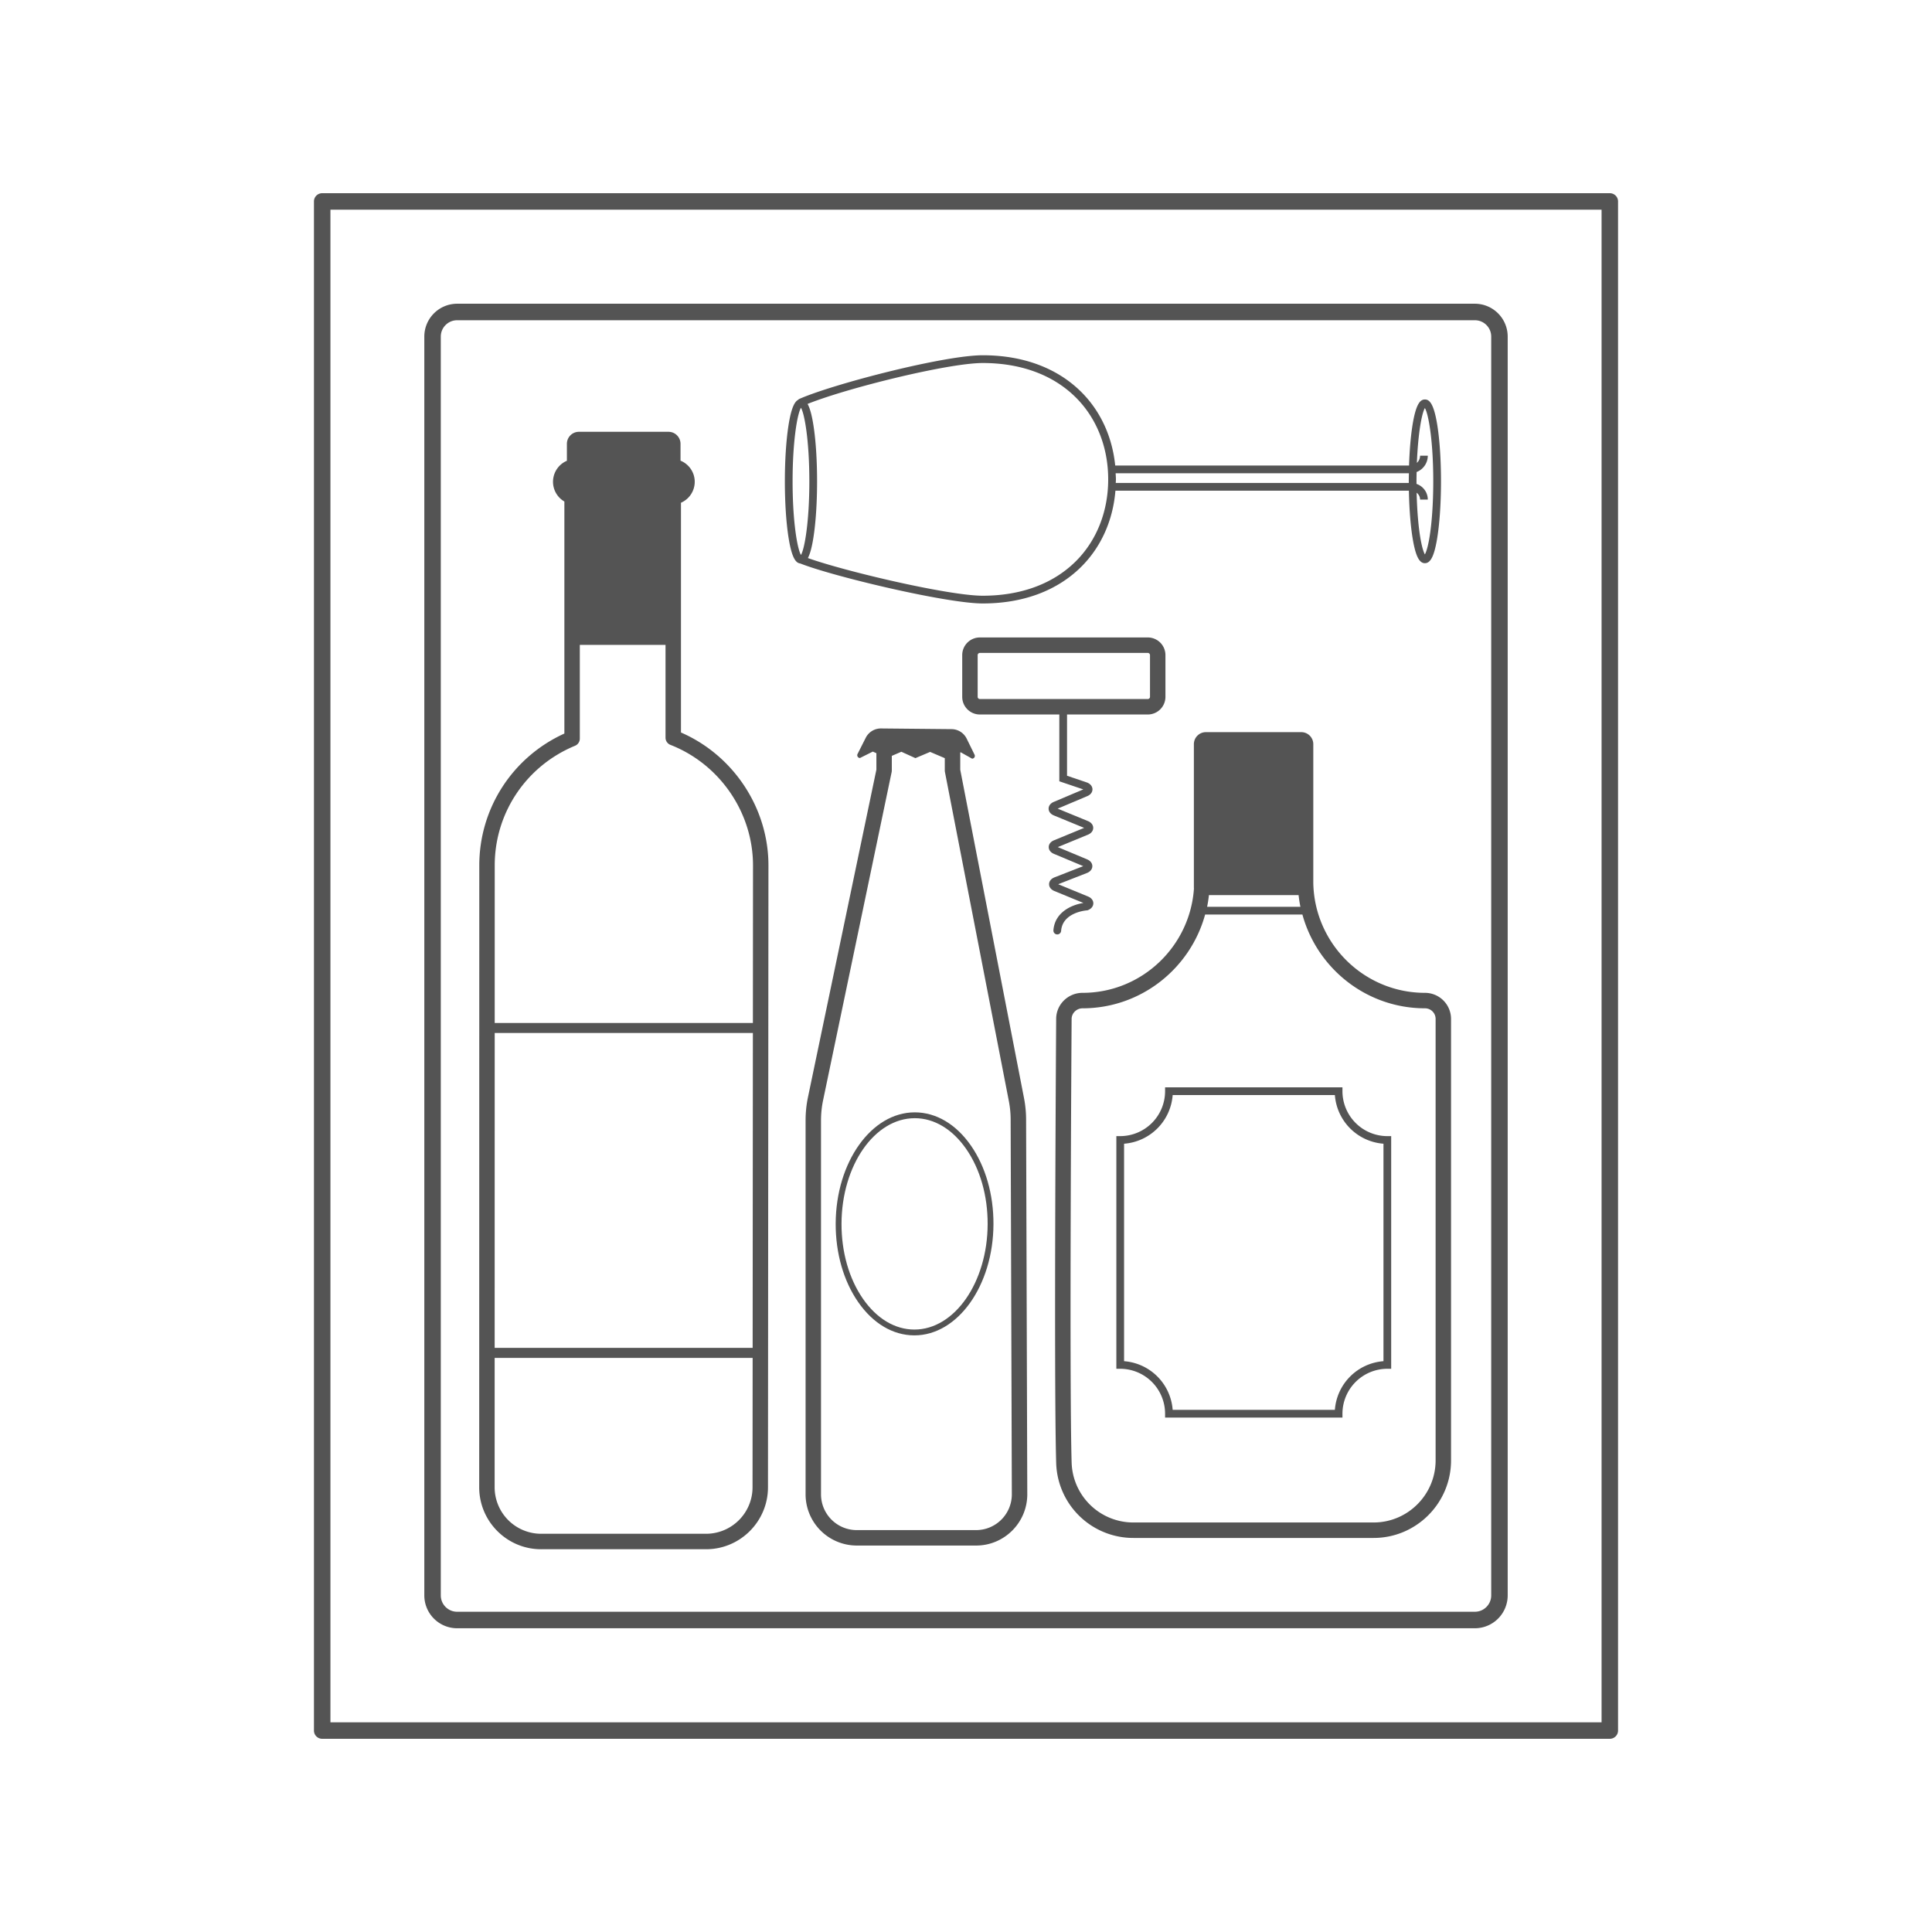
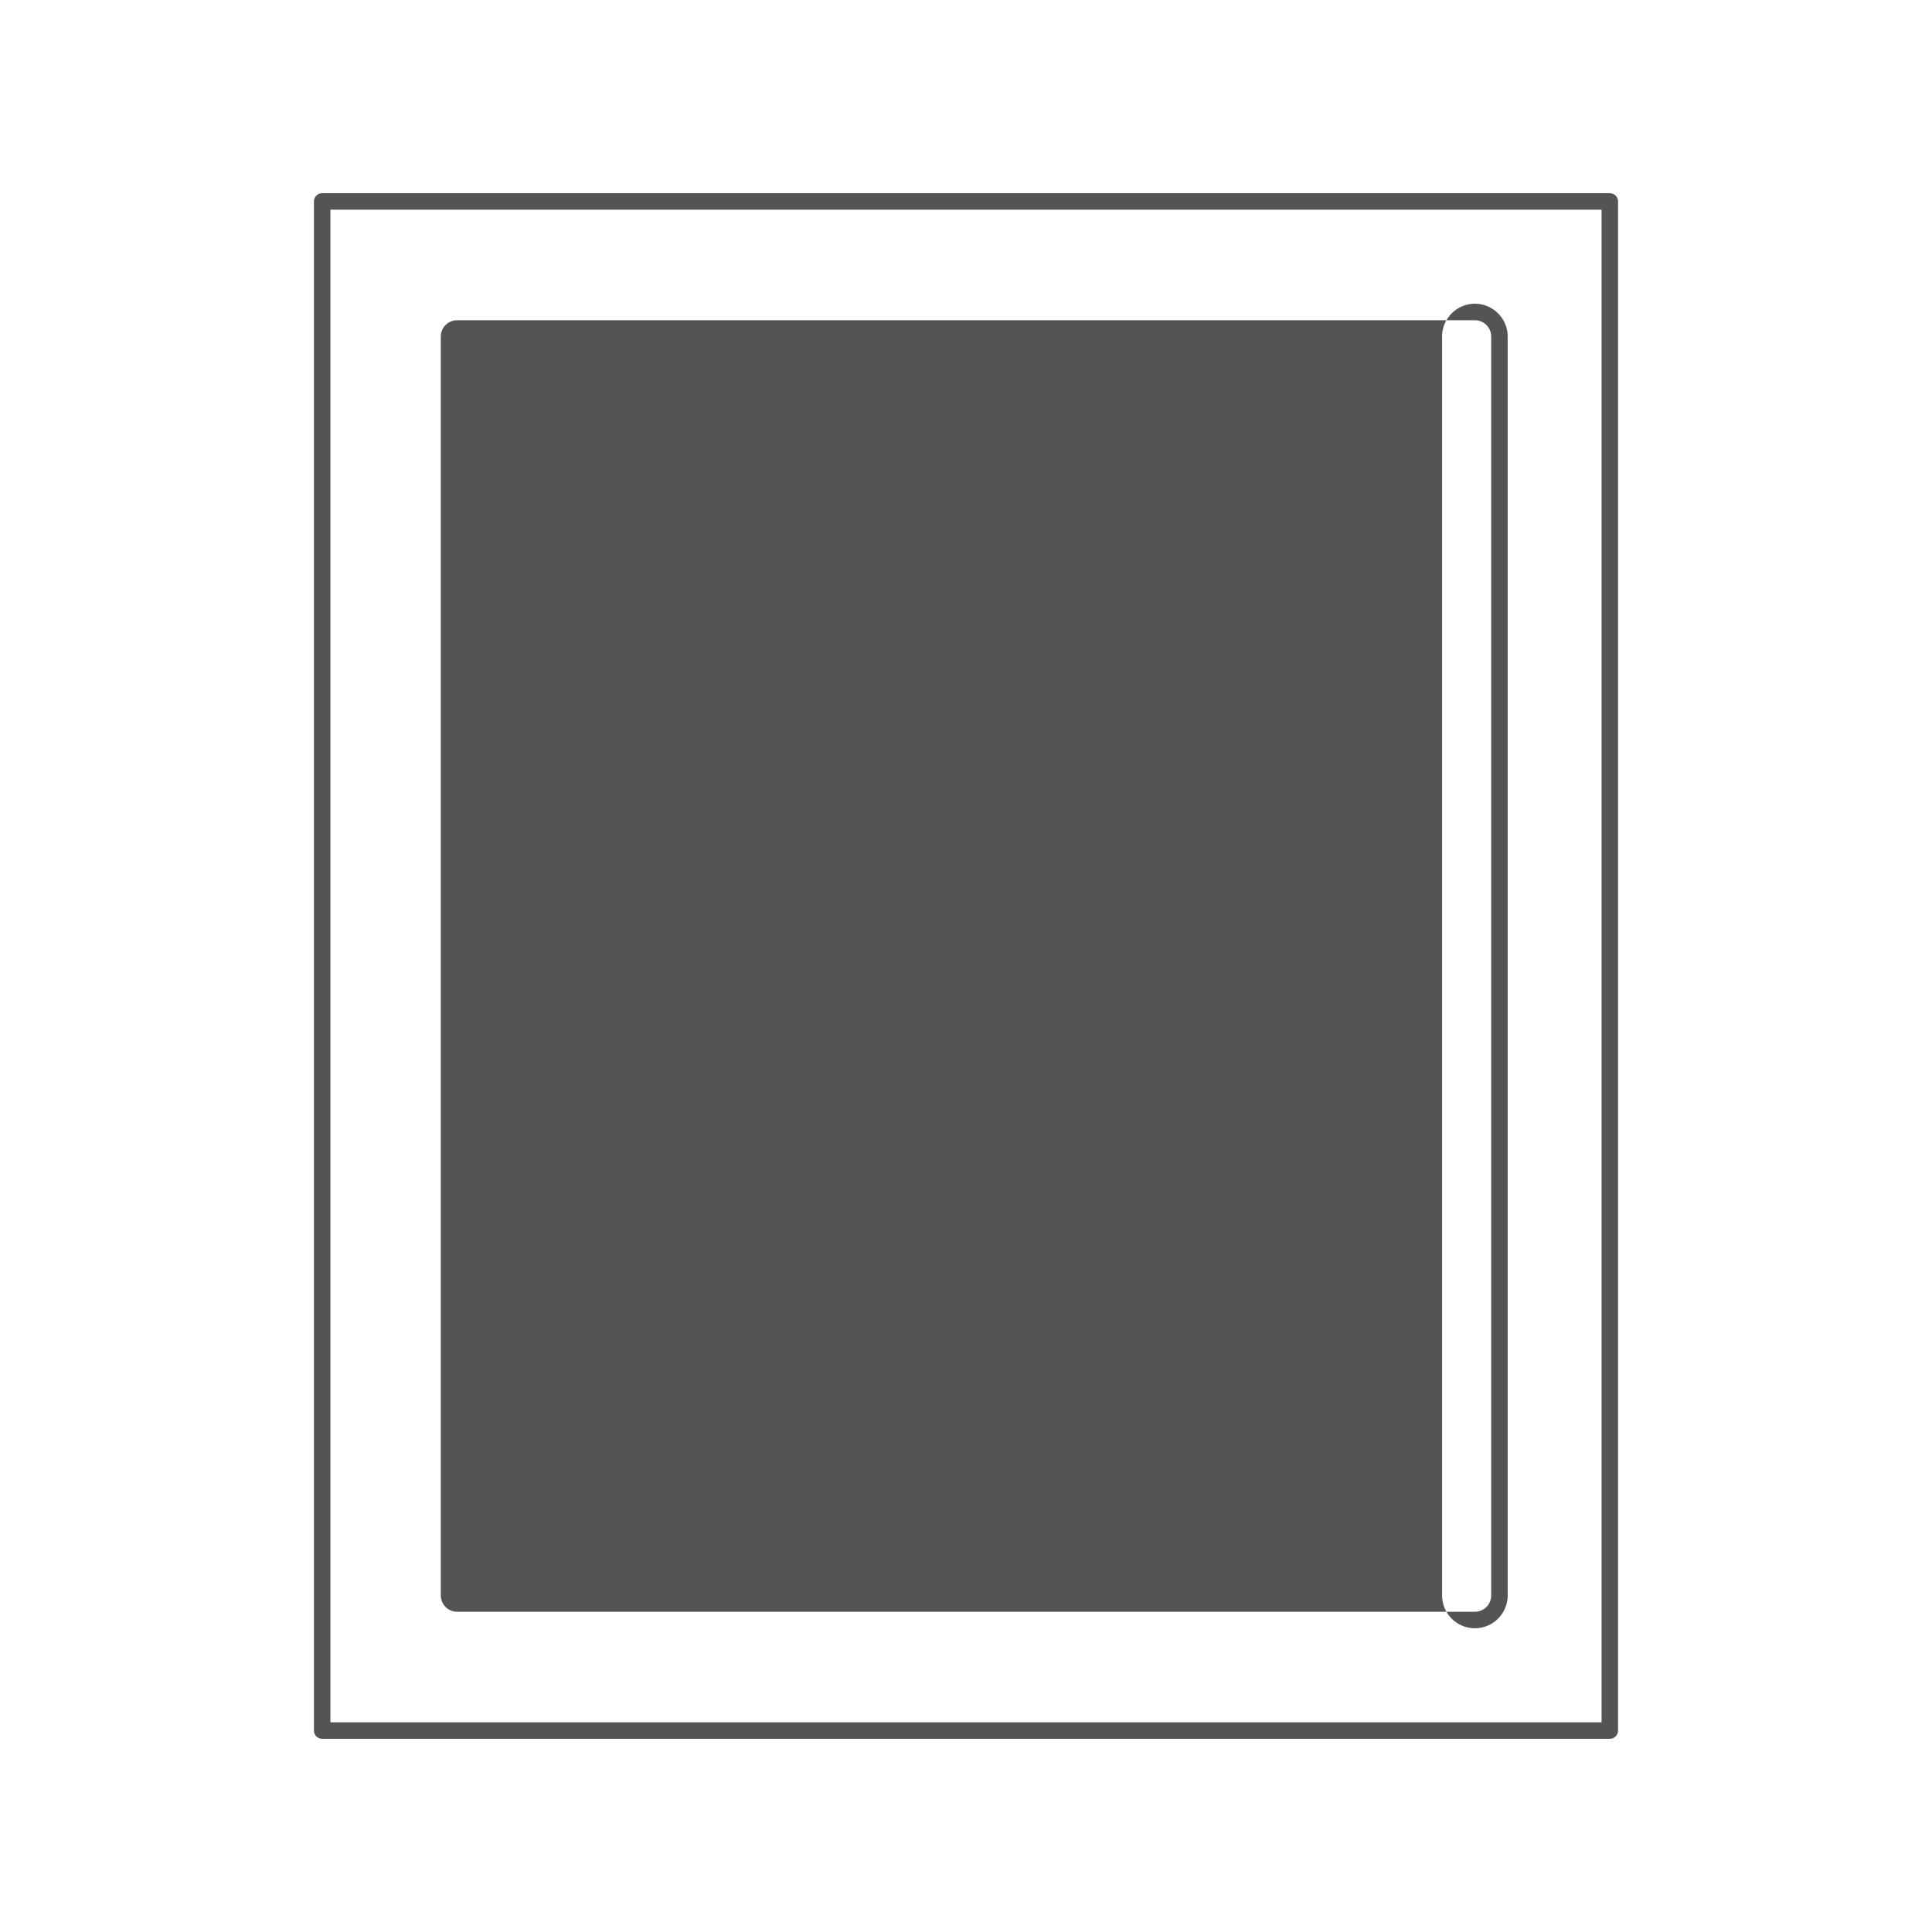
<svg xmlns="http://www.w3.org/2000/svg" data-bbox="32.5 20 135 160" viewBox="0 0 200 200" height="200" width="200" data-type="color">
  <g>
-     <path d="M109.449 96.732a.4.4 0 0 0 .398-.37c.146-1.91 2.563-2.113 2.665-2.12l.063-.005.059-.024c.341-.138.546-.401.547-.702.001-.301-.203-.565-.544-.705l-3.093-1.271 2.973-1.162c.348-.136.557-.398.561-.702.004-.301-.197-.566-.536-.708l-3.039-1.272 3.126-1.288c.338-.139.54-.401.54-.701 0-.301-.203-.563-.544-.703l-3.135-1.289 3.071-1.298c.332-.14.53-.401.53-.698-.001-.298-.201-.559-.537-.699l-2.094-.709v-6.342h8.362a1.827 1.827 0 0 0 1.824-1.827v-4.321a1.828 1.828 0 0 0-1.824-1.827h-17.389a1.827 1.827 0 0 0-1.824 1.827v4.321c0 1.007.818 1.827 1.824 1.827h8.228v6.916l2.482.84-3.061 1.294c-.333.141-.531.402-.53.7.001.299.205.561.544.7l3.134 1.288-3.126 1.288c-.337.139-.539.4-.54.699-.001.299.2.561.536.702l3.036 1.271-2.974 1.162c-.349.136-.558.399-.561.704-.003.303.201.568.544.709l3.014 1.239c-1.154.171-2.964.917-3.11 2.825a.4.4 0 0 0 .368.43l.032.001zm-8.242-24.594v-4.321c0-.123.103-.226.226-.226h17.389a.23.23 0 0 1 .226.226v4.321a.228.228 0 0 1-.226.226h-17.389a.229.229 0 0 1-.226-.226z" fill="#545454" data-color="1" />
-     <path d="M106.006 113.677l-6.602-33.995v-1.786l.05-.019 1.175.659a.286.286 0 0 0 .248-.429l-.807-1.643a1.758 1.758 0 0 0-1.562-.984l-7.3-.071a1.76 1.76 0 0 0-1.587.966l-.839 1.661a.286.286 0 0 0 .242.432l1.33-.664.369.167v1.705l-7.081 33.898a11.74 11.74 0 0 0-.248 2.401v38.717a5.304 5.304 0 0 0 5.294 5.302h12.362c2.919 0 5.294-2.379 5.294-5.305l-.123-38.813a11.782 11.782 0 0 0-.215-2.199zm-4.957 44.719H88.687a3.703 3.703 0 0 1-3.696-3.702v-38.717c0-.695.072-1.393.214-2.073l7.098-33.98a.823.823 0 0 0 .017-.164v-1.513l.988-.426 1.455.661 1.522-.645 1.519.647v1.277c0 .051.005.102.015.153l6.617 34.07c.121.625.184 1.264.186 1.901l.123 38.81a3.703 3.703 0 0 1-3.696 3.701z" fill="#545454" data-color="1" />
-     <path d="M135.952 91.407V77.038c0-.688-.557-1.246-1.244-1.246h-9.874c-.687 0-1.244.558-1.244 1.246v14.914h.009c-.398 6.035-5.413 10.827-11.538 10.827-1.503 0-2.725 1.21-2.726 2.697-.004.546-.249 37.397 0 45.938a7.985 7.985 0 0 0 8.015 7.794h24.843c4.421 0 8.018-3.602 8.018-8.03v-45.7a2.7 2.7 0 0 0-2.694-2.699c-6.308 0-11.445-5.082-11.565-11.372zm-1.333 2.466h-9.659c.082-.397.143-.801.188-1.21h9.282c.047.409.107.814.189 1.21zm13.995 11.604v45.7c0 3.545-2.88 6.43-6.42 6.43h-24.843a6.392 6.392 0 0 1-6.417-6.24c-.249-8.533-.002-45.511 0-45.884v-.005c0-.595.517-1.098 1.128-1.098 6.057 0 11.159-4.121 12.692-9.706h10.071c1.533 5.585 6.635 9.706 12.692 9.706a1.097 1.097 0 0 1 1.097 1.097z" fill="#545454" data-color="1" />
-     <path d="M82.838 58.328c3.386 1.344 15.142 4.142 18.894 4.142 4.152 0 7.666-1.3 10.162-3.761 2.079-2.049 3.322-4.827 3.574-7.914h30.38c.037 1.985.188 3.831.428 5.172.292 1.637.66 2.335 1.229 2.335.576 0 .947-.718 1.241-2.402.271-1.552.426-3.765.426-6.072 0-2.177-.133-4.226-.376-5.771-.374-2.382-.862-2.703-1.291-2.703s-.917.321-1.291 2.703c-.18 1.15-.3 2.58-.35 4.133h-30.419c-.3-2.982-1.531-5.662-3.551-7.653-2.496-2.46-6.01-3.761-10.162-3.761-4.021 0-15.506 2.986-18.978 4.517a.387.387 0 0 0-.136.102c-.346.182-.704.789-.993 2.639-.242 1.551-.376 3.609-.376 5.795 0 2.185.133 4.243.376 5.794.351 2.249.803 2.663 1.213 2.705zm64.666-16.086c.383.638.868 3.446.867 7.586 0 2.263-.151 4.426-.414 5.934-.174.997-.351 1.443-.454 1.633-.101-.186-.272-.616-.443-1.569-.223-1.25-.366-2.964-.41-4.819a.905.905 0 0 1 .356.71h.799c0-.755-.491-1.392-1.169-1.623l-.002-.266c0-.336.008-.648.014-.965a1.815 1.815 0 0 0 1.157-1.687h-.799c0 .295-.13.555-.331.74.122-3.076.51-5.14.829-5.674zm-1.654 6.749c-.005.279-.013.553-.013.838l.001.167h-30.335c.003-.125.017-.247.017-.372 0-.214-.02-.422-.029-.633h30.359zm-34.518-7.882c2.185 2.154 3.388 5.178 3.388 8.515s-1.203 6.361-3.388 8.515c-2.343 2.309-5.663 3.53-9.6 3.53-3.522 0-14.241-2.519-18.097-3.9.204-.394.401-1.044.573-2.145.242-1.551.376-3.609.376-5.794 0-2.186-.133-4.243-.376-5.795-.182-1.167-.392-1.836-.609-2.221 4.157-1.667 14.589-4.235 18.134-4.235 3.937 0 7.257 1.22 9.599 3.53zm-28.416 1.104c.382.645.867 3.464.867 7.617 0 4.153-.484 6.972-.867 7.617-.383-.645-.867-3.464-.867-7.617 0-4.154.485-6.973.867-7.617z" fill="#545454" data-color="1" />
    <path d="M138.97 112.959v-.4h-18.361v.4a4.654 4.654 0 0 1-4.645 4.652h-.399v24.085h.399a4.654 4.654 0 0 1 4.645 4.652v.4h18.361v-.4a4.654 4.654 0 0 1 4.645-4.652h.4v-24.085h-.399a4.654 4.654 0 0 1-4.646-4.652zm4.246 27.951a5.457 5.457 0 0 0-5.03 5.038h-16.792a5.457 5.457 0 0 0-5.03-5.038v-22.513a5.457 5.457 0 0 0 5.03-5.038h16.792a5.457 5.457 0 0 0 5.03 5.038v22.513z" fill="#545454" data-color="1" />
-     <path d="M56.013 160.376h17.082c3.532 0 6.406-2.878 6.406-6.415l.048-64.374c0-5.937-3.617-11.398-9.056-13.76V52.044a2.367 2.367 0 0 0 1.425-2.17c0-.988-.61-1.834-1.471-2.187v-1.742c0-.687-.557-1.245-1.245-1.245H59.93c-.687 0-1.245.557-1.245 1.245v1.754a2.364 2.364 0 0 0-.261 4.219v24.018c-5.368 2.44-8.808 7.74-8.808 13.651l-.009 64.373c-.001 3.538 2.873 6.416 6.406 6.416zm21.901-20.846H51.207l.005-32.596h26.726l-.024 32.596zM59.527 77.201a.8.8 0 0 0 .495-.74v-9.702h8.873v9.604a.8.8 0 0 0 .509.746c5.112 1.998 8.547 7.012 8.547 12.478l-.012 16.31H51.212l.002-16.309c0-5.44 3.263-10.302 8.313-12.387zm-8.32 63.368h26.706l-.01 13.391v.001a4.817 4.817 0 0 1-4.808 4.815H56.013a4.817 4.817 0 0 1-4.808-4.815l.002-13.392z" fill="#545454" data-color="1" />
    <path d="M94.714 115.15h-.019c-4.494 0-8.164 5.161-8.185 11.517-.01 3.064.818 5.952 2.332 8.13 1.536 2.211 3.595 3.433 5.797 3.44h.019c4.494 0 8.164-5.161 8.185-11.517.01-3.064-.818-5.952-2.332-8.13-1.536-2.211-3.595-3.432-5.797-3.44zm-.056 22.485h-.017c-2-.007-3.884-1.136-5.304-3.181-1.444-2.078-2.233-4.842-2.224-7.784.02-6.024 3.419-10.915 7.582-10.915h.018c2 .006 3.883 1.136 5.304 3.182 1.444 2.078 2.233 4.842 2.224 7.784-.02 6.022-3.42 10.914-7.583 10.914z" fill="#545454" data-color="1" />
    <path d="M166.647 20H33.353a.853.853 0 0 0-.853.854v158.292c0 .472.382.854.853.854h133.294a.854.854 0 0 0 .853-.854V20.854a.853.853 0 0 0-.853-.854zm-.853 158.292H34.206V21.708h131.588v156.584z" fill="#545454" data-color="1" />
-     <path d="M47.321 168.557H152.68a3.403 3.403 0 0 0 3.396-3.401V34.843a3.402 3.402 0 0 0-3.396-3.401H47.321a3.402 3.402 0 0 0-3.396 3.401v130.313a3.402 3.402 0 0 0 3.396 3.401zm-1.69-133.714c0-.933.758-1.692 1.69-1.692H152.68c.932 0 1.69.759 1.69 1.692v130.313c0 .933-.758 1.692-1.69 1.692H47.321c-.932 0-1.69-.759-1.69-1.692V34.843z" fill="#545454" data-color="1" />
+     <path d="M47.321 168.557H152.68a3.403 3.403 0 0 0 3.396-3.401V34.843a3.402 3.402 0 0 0-3.396-3.401a3.402 3.402 0 0 0-3.396 3.401v130.313a3.402 3.402 0 0 0 3.396 3.401zm-1.69-133.714c0-.933.758-1.692 1.69-1.692H152.68c.932 0 1.69.759 1.69 1.692v130.313c0 .933-.758 1.692-1.69 1.692H47.321c-.932 0-1.69-.759-1.69-1.692V34.843z" fill="#545454" data-color="1" />
  </g>
</svg>